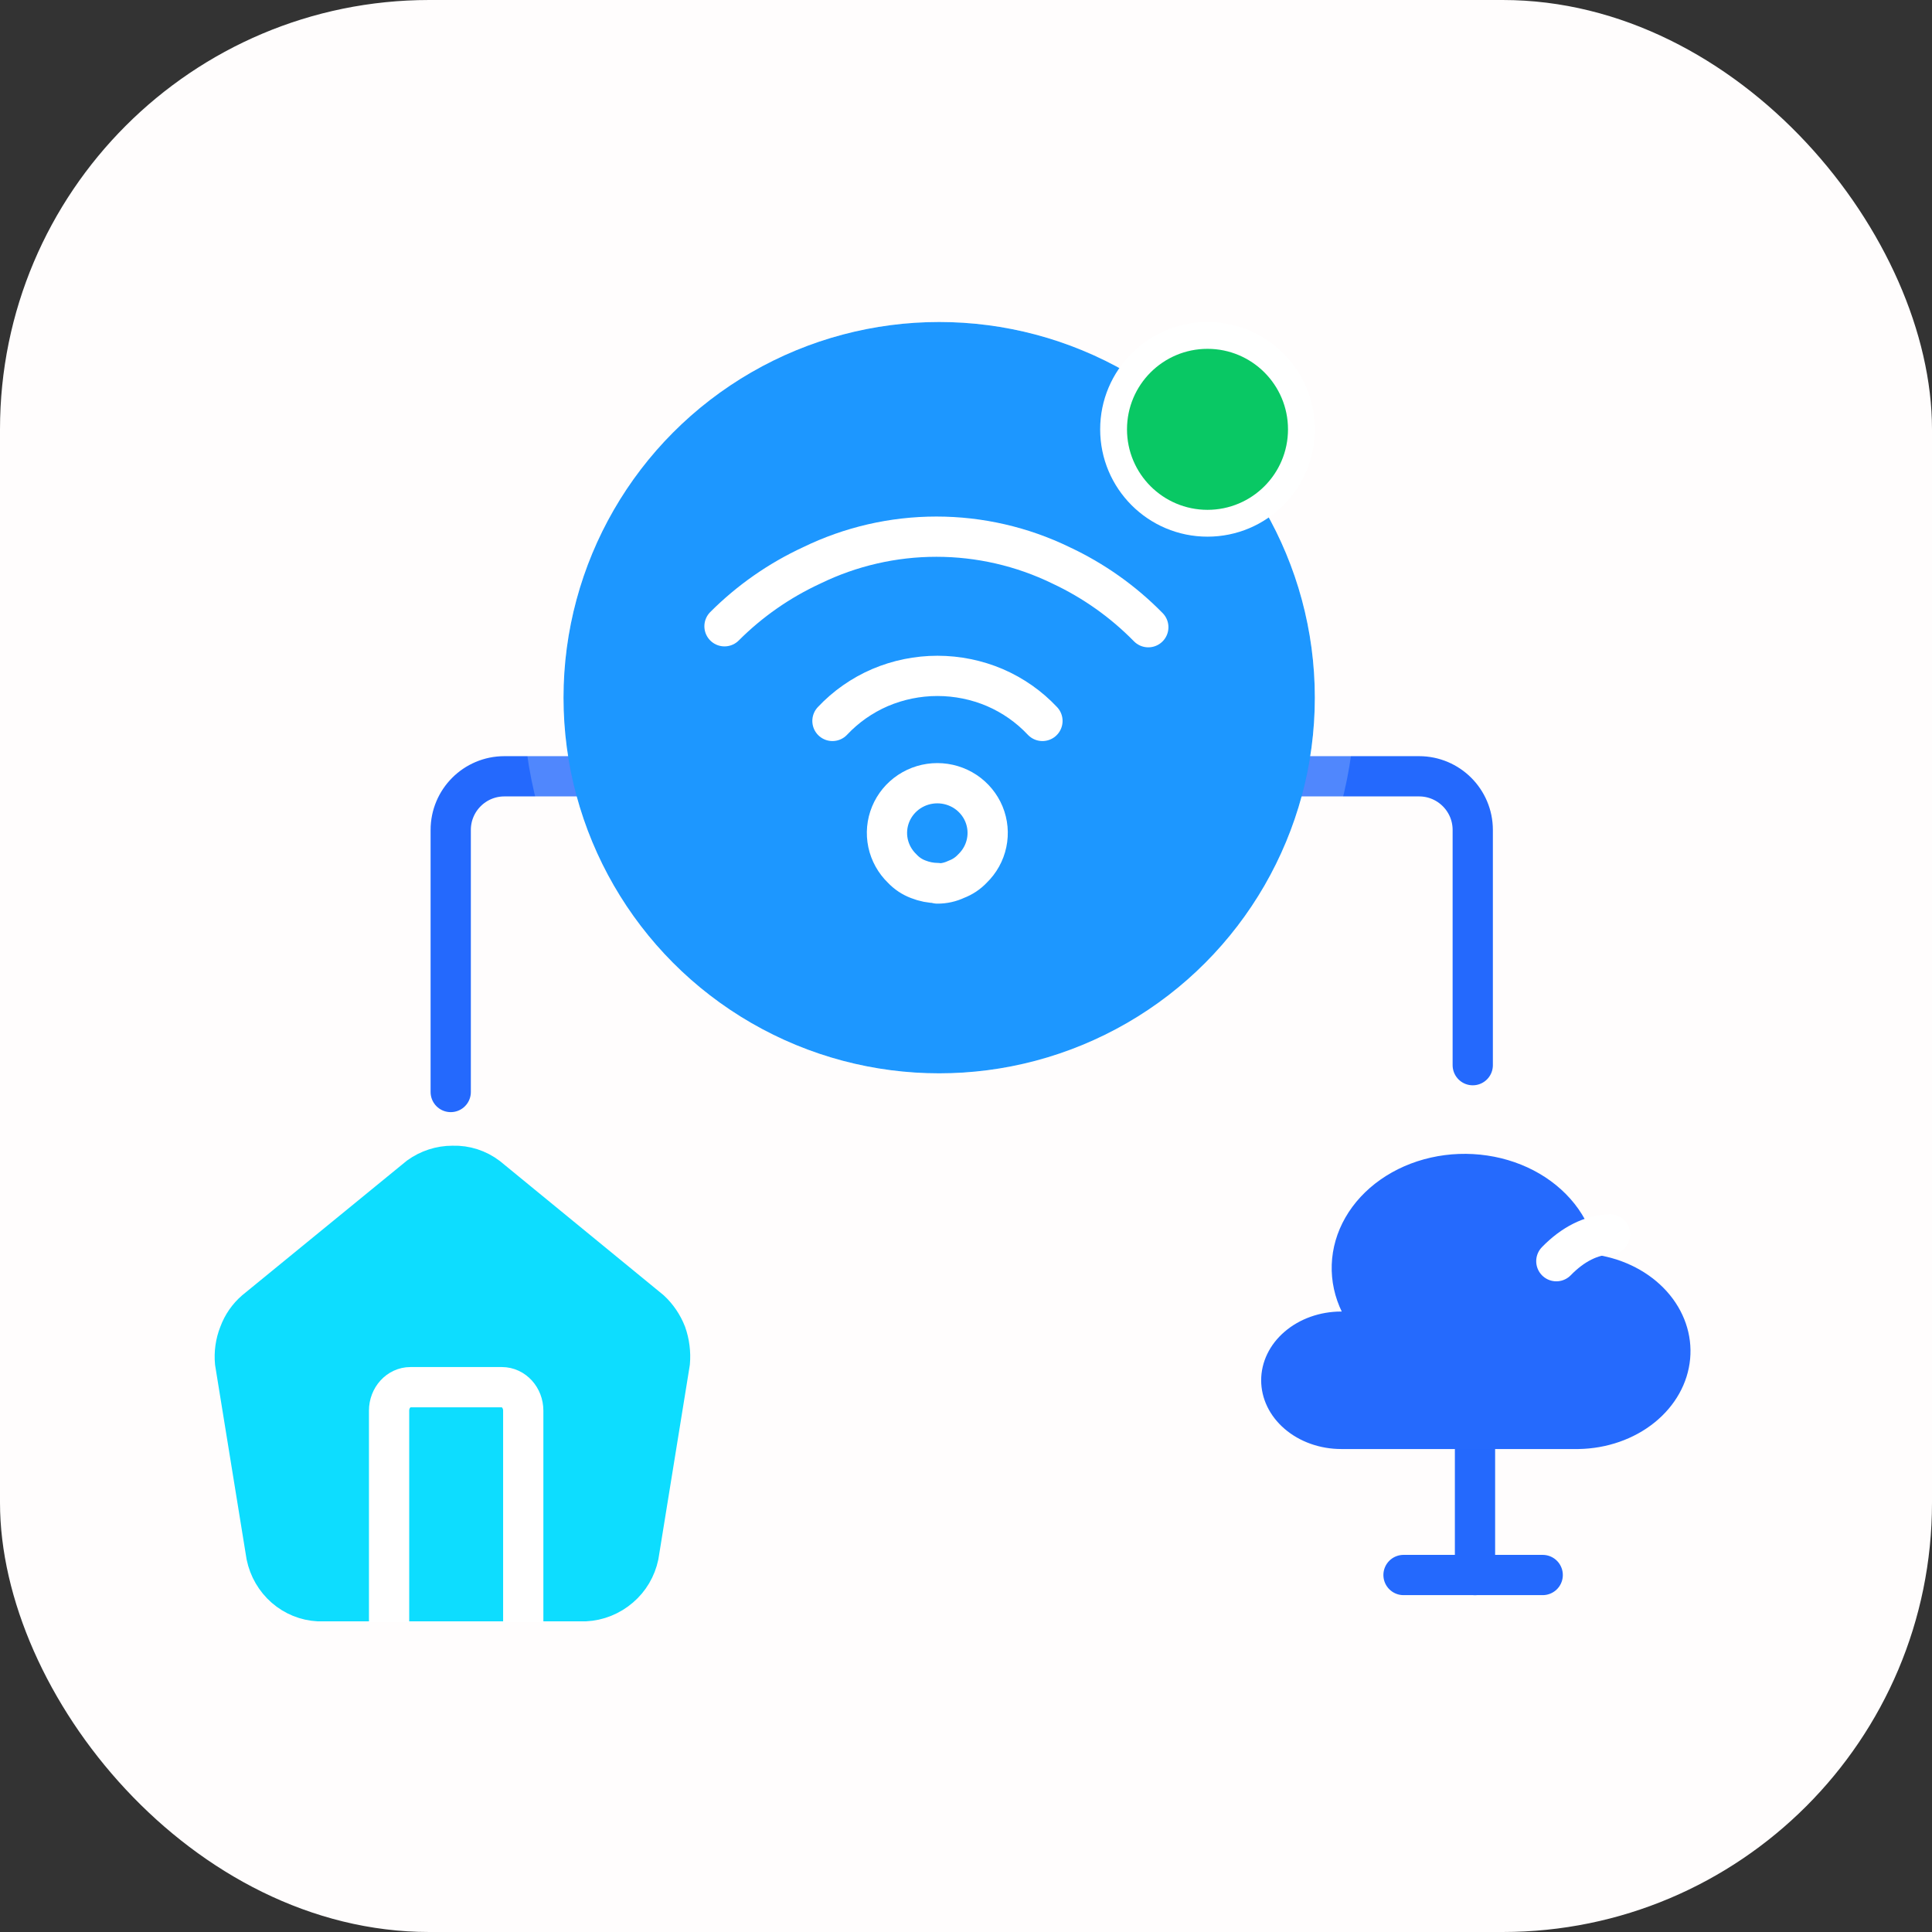
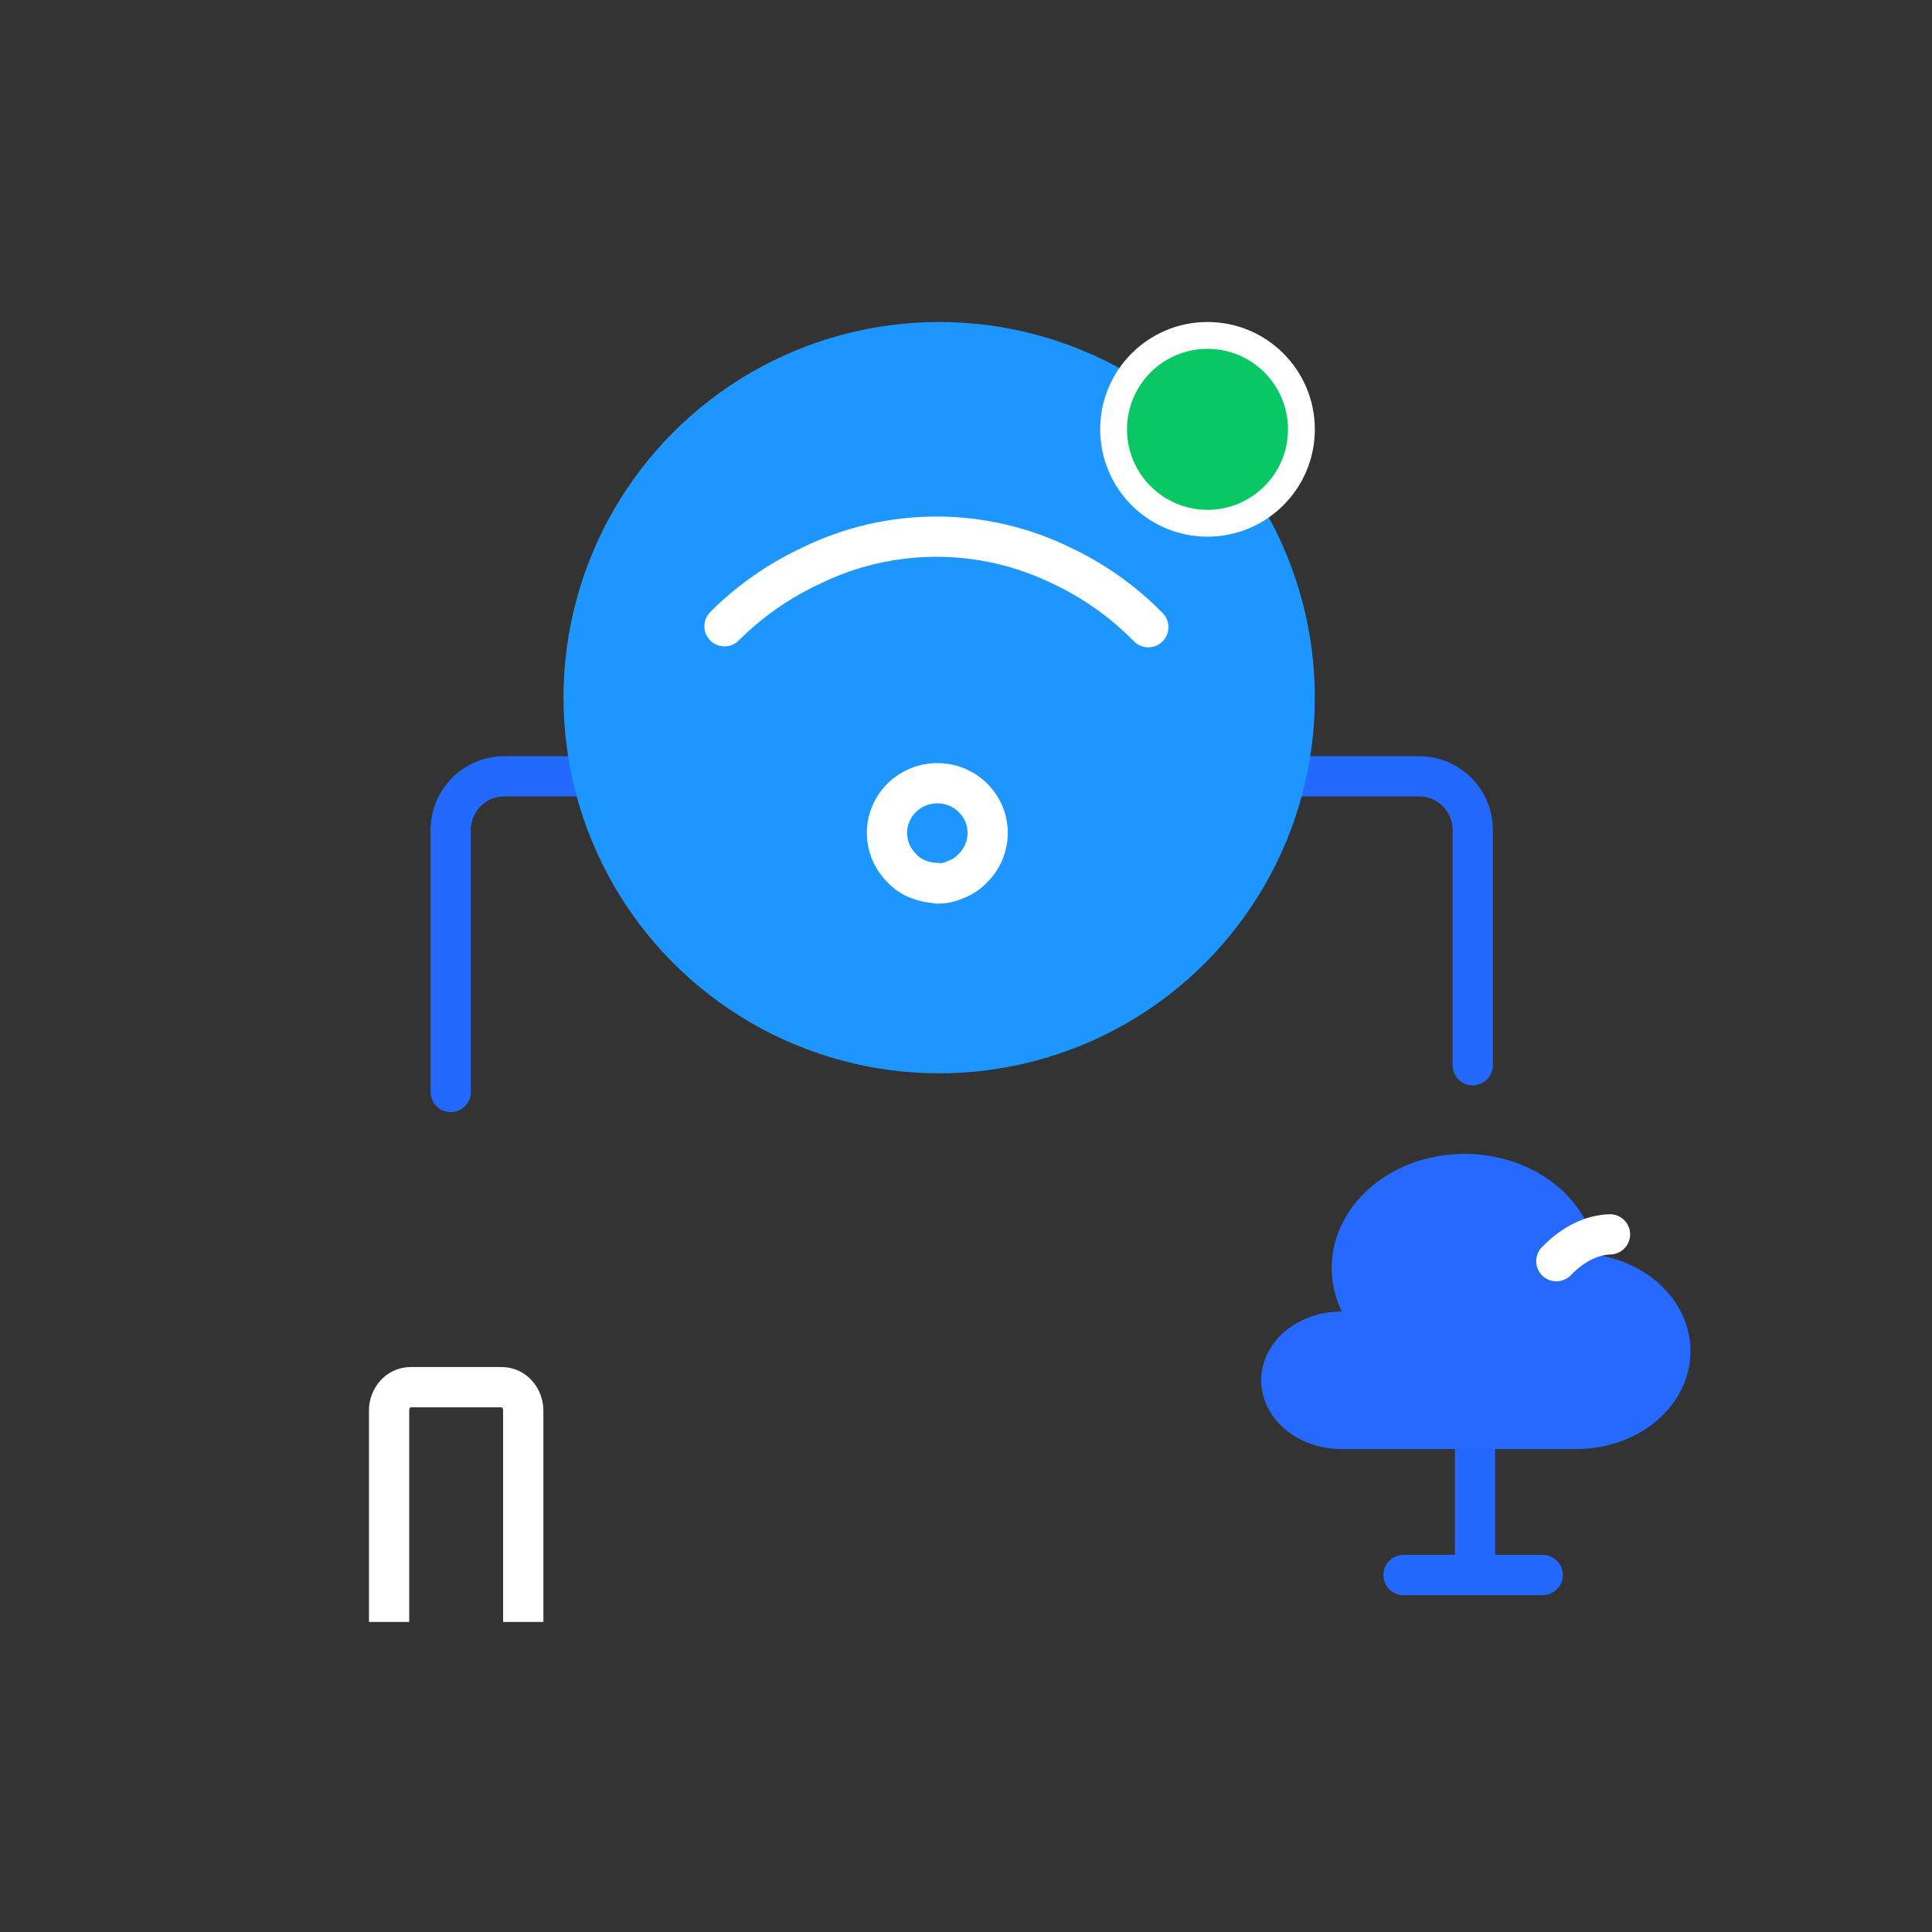
<svg xmlns="http://www.w3.org/2000/svg" width="72" height="72" viewBox="0 0 72 72" fill="none">
  <rect x="0" y="0" width="72" height="72" fill="#333333" stroke="none" />
-   <rect y="0" width="72" height="72" rx="16" fill="#FFFDFD" />
-   <path d="M8.909 49.719L8.915 49.704C9.039 49.369 9.245 49.073 9.511 48.843L15.616 43.852C15.981 43.588 16.417 43.447 16.862 43.447C16.869 43.447 16.877 43.447 16.884 43.447C17.346 43.433 17.8 43.579 18.172 43.863L24.238 48.834C24.495 49.074 24.697 49.372 24.827 49.705C24.948 50.048 24.995 50.415 24.963 50.778L23.798 57.972C23.701 58.434 23.457 58.847 23.106 59.148L23.103 59.151C22.736 59.468 22.279 59.651 21.802 59.673H11.871C11.413 59.65 10.973 59.473 10.621 59.167C10.268 58.86 10.023 58.441 9.927 57.973L8.76 50.775C8.726 50.416 8.777 50.053 8.909 49.719Z" fill="#0DDDFF" stroke="#0DDDFF" stroke-width="1.5" stroke-linecap="round" stroke-linejoin="round" />
  <path d="M22.533 28.93H18.797C17.692 28.93 16.797 29.826 16.797 30.93V40.696" stroke="#2469FD" stroke-width="1.5" stroke-linecap="round" stroke-linejoin="round" />
  <path d="M47.148 28.93H52.885C53.989 28.93 54.885 29.826 54.885 30.93V39.696" stroke="#2469FD" stroke-width="1.5" stroke-linecap="round" stroke-linejoin="round" />
  <circle cx="35" cy="26" r="14" fill="#1D97FF" />
-   <circle cx="35" cy="26" r="14.75" stroke="white" stroke-opacity="0.2" stroke-width="1.5" stroke-linecap="round" stroke-linejoin="round" />
  <circle cx="45" cy="16" r="3.5" fill="white" stroke="white" />
  <circle cx="45" cy="16" r="3" fill="#09C864" />
-   <path d="M31.023 26.867C31.521 26.337 32.123 25.915 32.794 25.625C33.47 25.337 34.199 25.188 34.936 25.188C35.673 25.188 36.402 25.337 37.078 25.625C37.749 25.915 38.352 26.337 38.849 26.867" stroke="white" stroke-width="1.5" stroke-linecap="round" stroke-linejoin="round" />
  <path d="M42.794 23.374C41.857 22.418 40.753 21.636 39.536 21.067C38.093 20.365 36.505 20 34.897 20C33.288 20 31.701 20.365 30.258 21.067C29.044 21.628 27.941 22.397 27 23.339" stroke="white" stroke-width="1.5" stroke-linecap="round" stroke-linejoin="round" />
  <path d="M34.931 32.908C34.688 32.906 34.448 32.858 34.223 32.769C33.993 32.683 33.787 32.545 33.621 32.367C33.354 32.109 33.171 31.78 33.094 31.419C33.018 31.058 33.052 30.684 33.193 30.342C33.334 30.001 33.574 29.709 33.884 29.503C34.194 29.298 34.558 29.188 34.931 29.188C35.304 29.188 35.669 29.298 35.979 29.503C36.288 29.709 36.529 30.001 36.67 30.342C36.81 30.684 36.845 31.058 36.768 31.419C36.692 31.78 36.509 32.109 36.242 32.367C36.075 32.545 35.869 32.683 35.639 32.769C35.419 32.874 35.176 32.928 34.931 32.926" stroke="white" stroke-width="1.5" stroke-linecap="round" stroke-linejoin="round" />
  <path d="M19.5 59.696V52.571C19.5 52.088 19.143 51.696 18.704 51.696H15.296C14.857 51.696 14.5 52.088 14.5 52.571V59.696" stroke="white" stroke-width="1.5" stroke-linecap="square" stroke-linejoin="round" />
  <path d="M54.969 54.032V58.698" stroke="#2469FD" stroke-width="1.5" stroke-linecap="round" stroke-linejoin="round" />
  <path d="M57.492 58.696H52.305" stroke="#2469FD" stroke-width="1.5" stroke-linecap="round" stroke-linejoin="round" />
  <path d="M51.347 49.152C50.925 48.968 50.457 48.873 49.983 48.877C49.192 48.877 48.433 49.147 47.874 49.628C47.314 50.108 47 50.76 47 51.439C47 52.118 47.314 52.77 47.874 53.25C48.433 53.731 49.192 54.001 49.983 54.001H58.829C59.884 53.984 60.893 53.632 61.662 53.011C62.43 52.391 62.902 51.548 62.986 50.645C63.071 49.742 62.761 48.845 62.117 48.127C61.473 47.41 60.541 46.924 59.503 46.764C59.422 46.159 59.189 45.576 58.822 45.054C58.455 44.533 57.962 44.085 57.376 43.741C56.79 43.398 56.125 43.166 55.425 43.063C54.726 42.959 54.009 42.985 53.323 43.14C52.636 43.295 51.997 43.575 51.447 43.961C50.898 44.346 50.451 44.829 50.138 45.375C49.824 45.922 49.651 46.52 49.63 47.13C49.609 47.739 49.741 48.345 50.016 48.906" fill="#256AFD" />
  <path d="M58 47.001C58.618 46.366 59.303 46.024 60 46.001" stroke="white" stroke-width="1.5" stroke-linecap="round" stroke-linejoin="round" />
</svg>